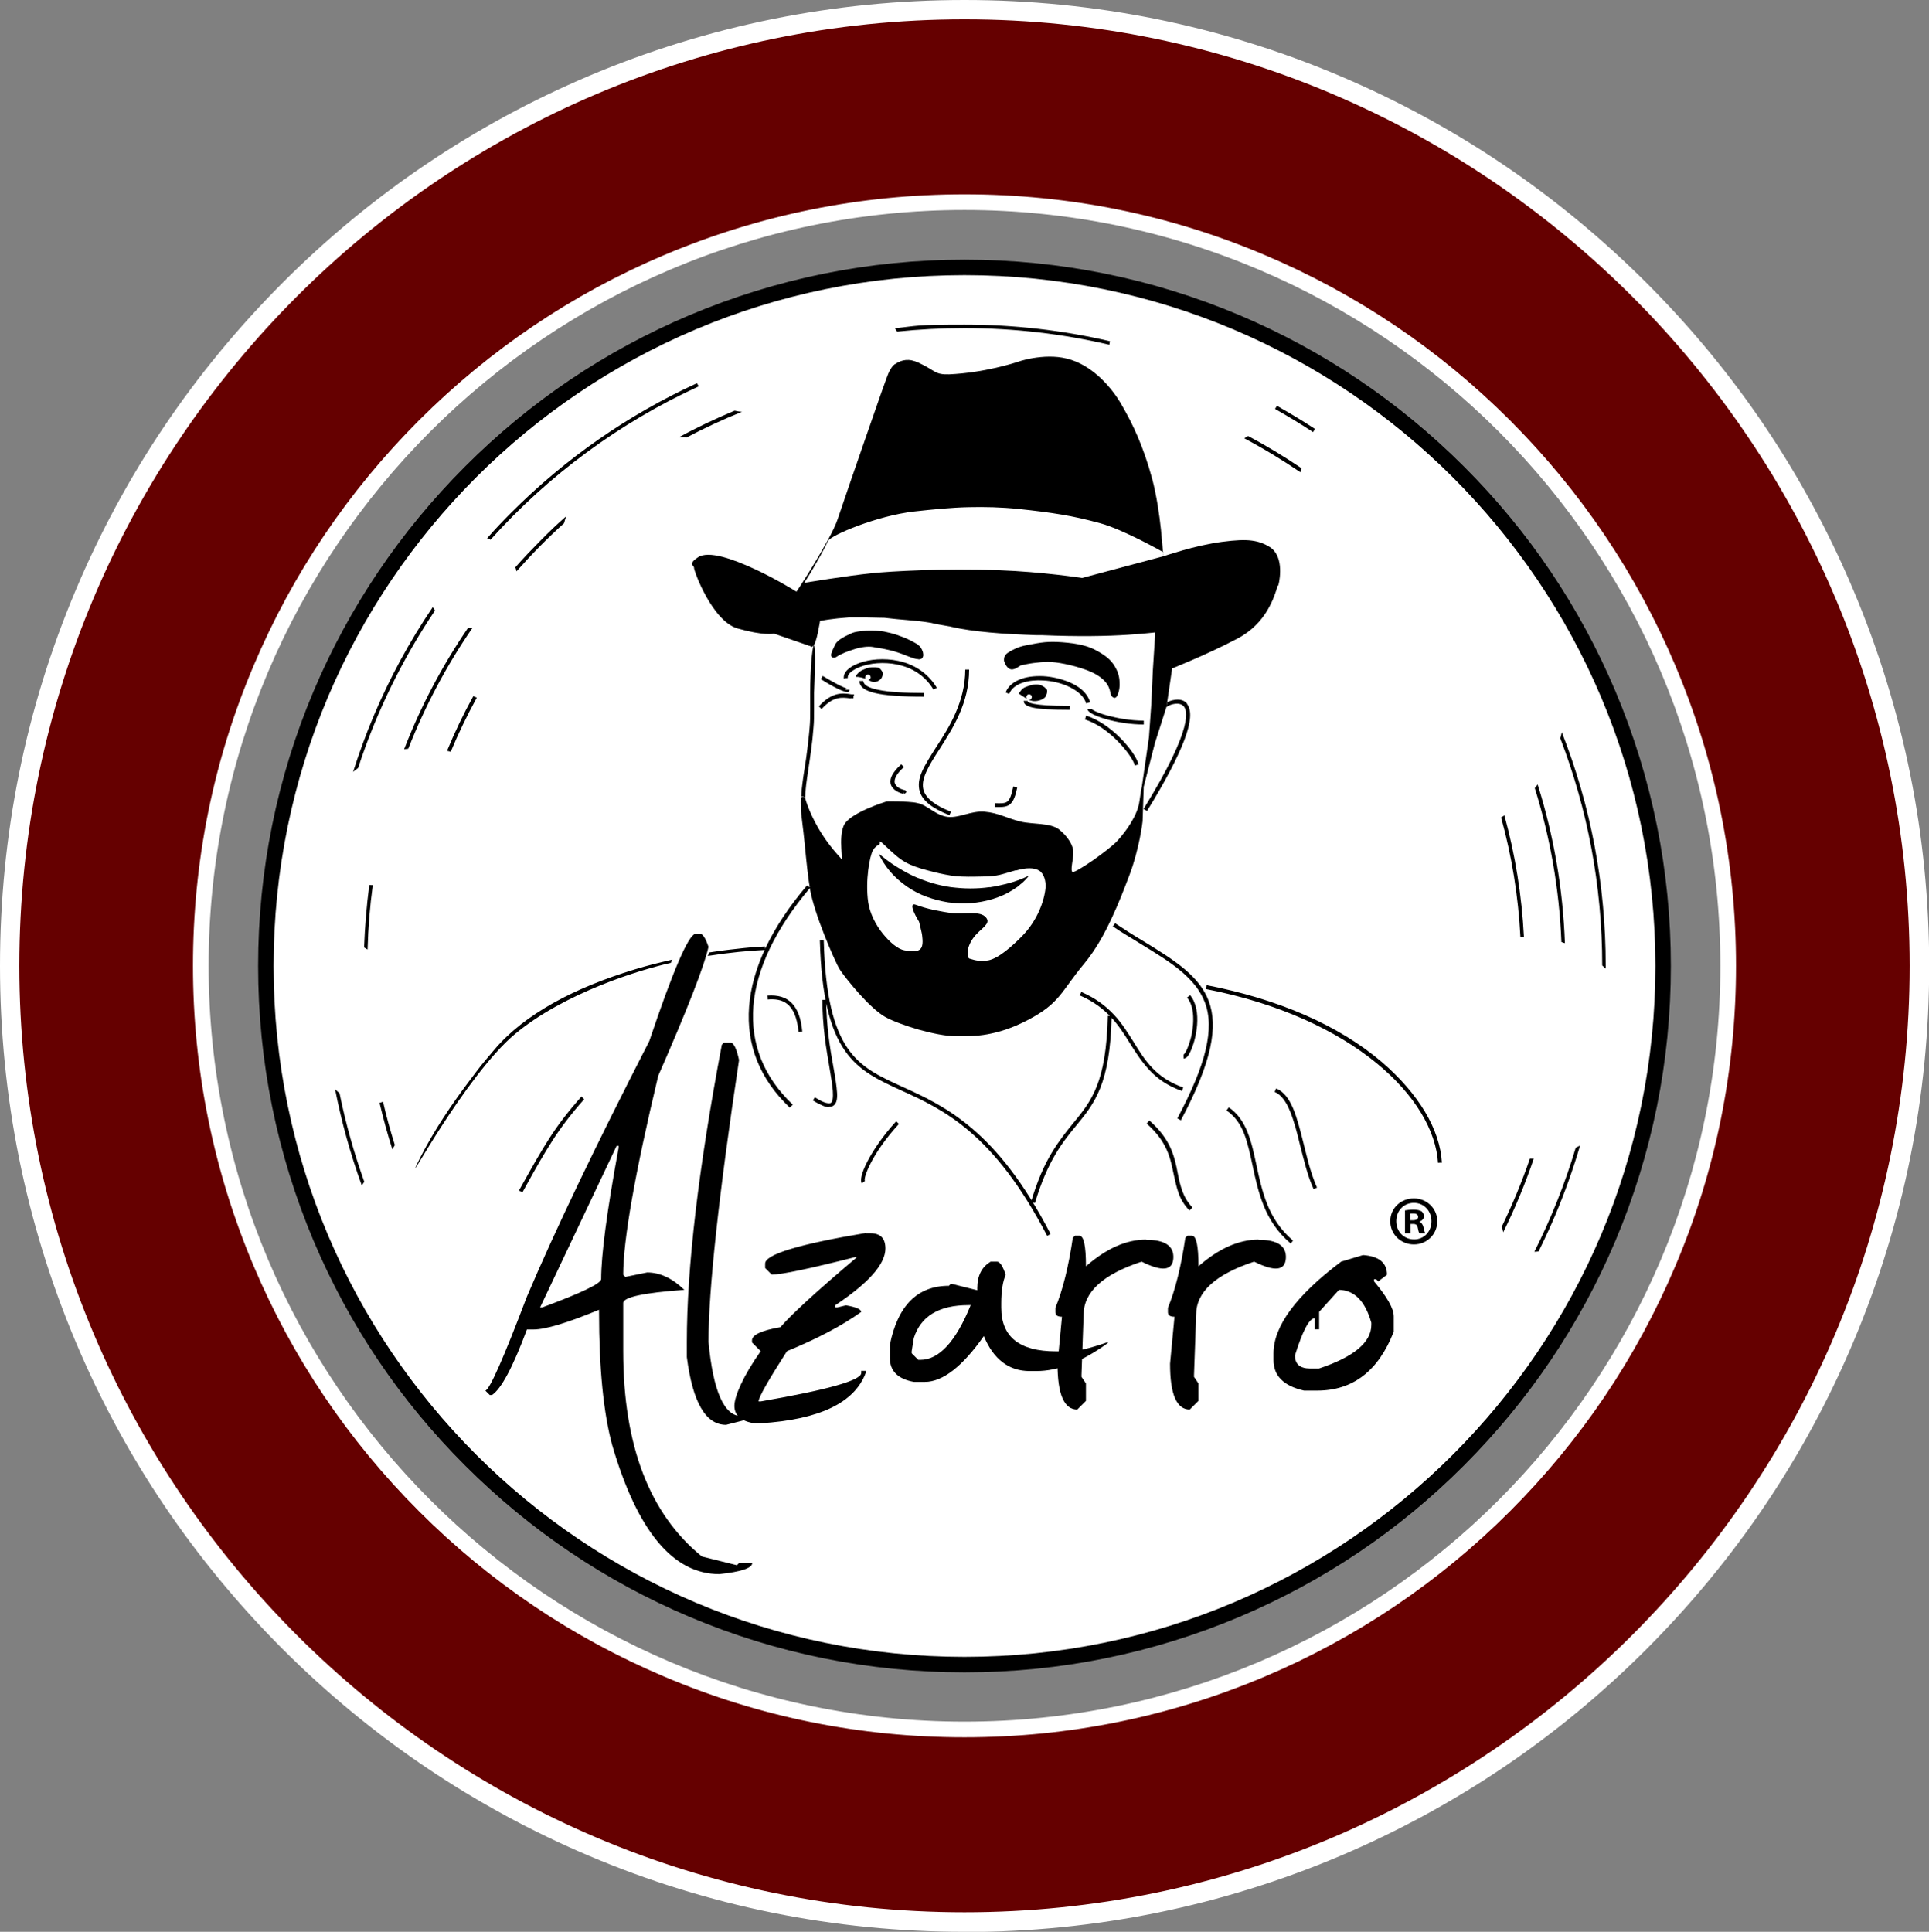
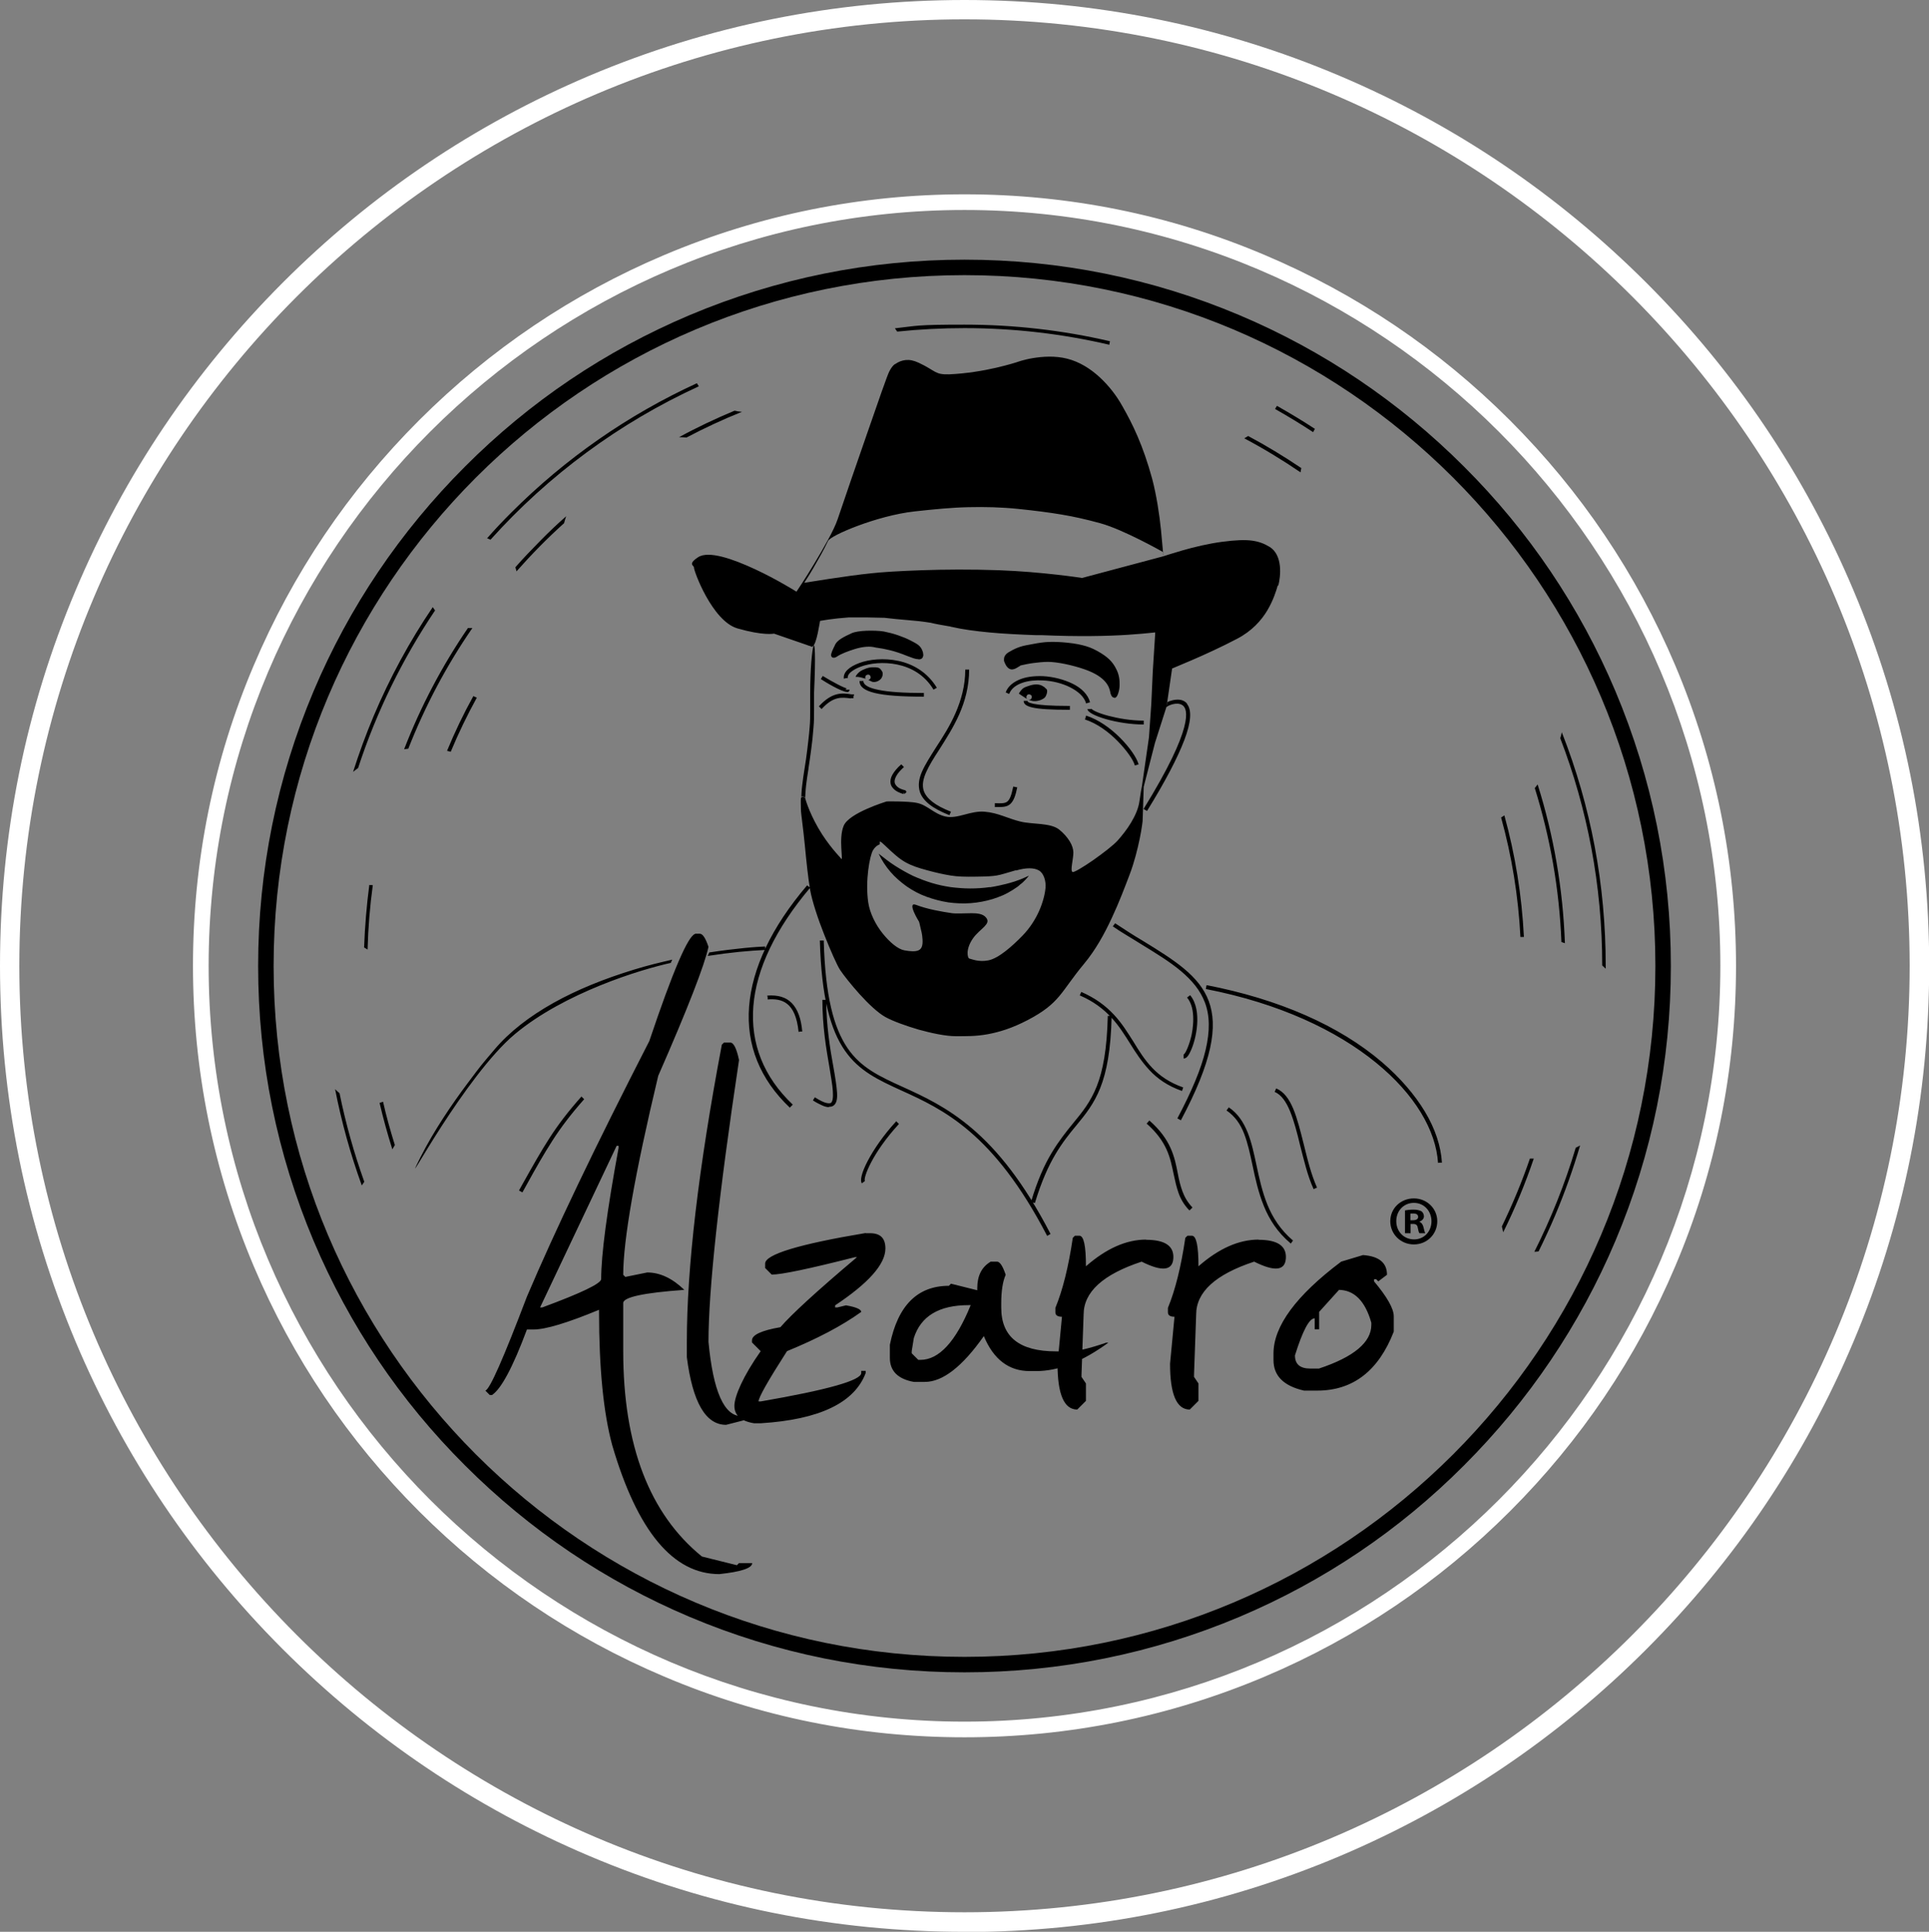
<svg xmlns="http://www.w3.org/2000/svg" id="_x31_" version="1.1" viewBox="0 0 997.6 999.1">
  <rect x="0" y="0" width="997.6" height="999.1" fill="#808080" stroke="none" />
  <defs>
    <style>
      .st0 {
        fill: red;
      }

      .st0, .st1 {
        display: none;
      }

      .st2 {
        fill: #650000;
      }

      .st3, .st1 {
        fill: #fff;
      }
    </style>
  </defs>
  <g id="Hintergrund">
-     <rect class="st0" x="-31.4" y="-31.4" width="1060.4" height="1057.4" />
-     <path class="st2" d="M498.8,5C226.1,5,5,226.4,5,499.5s221.1,494.5,493.8,494.5,493.8-221.4,493.8-494.5S771.5,5,498.8,5ZM498.8,894.5c-218.1,0-394.9-176.8-394.9-394.9S280.7,104.6,498.8,104.6s394.9,176.8,394.9,394.9-176.8,394.9-394.9,394.9Z" />
-     <circle class="st3" cx="497.6" cy="500.1" r="361.7" />
-   </g>
+     </g>
  <g id="Ringe">
    <path d="M498.8,142.3c197.3,0,357.3,160,357.3,357.3s-160,357.3-357.3,357.3-357.3-160-357.3-357.3S301.5,142.3,498.8,142.3M498.8,134.3c-49.3,0-97.1,9.7-142.2,28.7-43.5,18.4-82.6,44.7-116.1,78.3-33.5,33.5-59.9,72.6-78.3,116.1-19,45-28.7,92.9-28.7,142.2s9.7,97.1,28.7,142.2c18.4,43.5,44.7,82.6,78.3,116.1,33.5,33.5,72.6,59.9,116.1,78.3,45,19,92.9,28.7,142.2,28.7s97.1-9.7,142.2-28.7c43.5-18.4,82.6-44.7,116.1-78.3,33.5-33.5,59.9-72.6,78.3-116.1,19-45,28.7-92.9,28.7-142.2s-9.7-97.1-28.7-142.2c-18.4-43.5-44.7-82.6-78.3-116.1-33.5-33.5-72.6-59.9-116.1-78.3-45-19-92.9-28.7-142.2-28.7h0Z" />
    <path class="st3" d="M498.8,898.5c-53.9,0-106.1-10.5-155.3-31.4-47.5-20.1-90.2-48.9-126.8-85.5-36.6-36.6-65.4-79.3-85.5-126.8-20.8-49.2-31.4-101.4-31.4-155.3s10.5-106.1,31.4-155.3c20.1-47.5,48.9-90.2,85.5-126.8,36.6-36.6,79.3-65.4,126.8-85.5,49.2-20.8,101.4-31.4,155.3-31.4s106.1,10.5,155.3,31.4c47.5,20.1,90.2,48.9,126.8,85.5,36.6,36.6,65.4,79.3,85.5,126.8,20.8,49.2,31.4,101.4,31.4,155.3s-10.5,106.1-31.4,155.3c-20.1,47.5-48.9,90.2-85.5,126.8s-79.3,65.4-126.8,85.5c-49.2,20.8-101.4,31.4-155.3,31.4ZM498.8,108.6c-215.6,0-390.9,175.4-390.9,390.9s175.4,390.9,390.9,390.9,390.9-175.4,390.9-390.9S714.4,108.6,498.8,108.6ZM498.8,999.1c-67.3,0-132.7-13.2-194.2-39.3-59.4-25.2-112.7-61.2-158.6-107.1-45.8-45.9-81.8-99.3-106.9-158.8C13.2,632.4,0,567,0,499.5s13.2-132.9,39.2-194.4c25.1-59.5,61.1-112.9,106.9-158.8s99.2-81.9,158.6-107.1C366.2,13.2,431.5,0,498.8,0s132.7,13.2,194.2,39.3c59.4,25.2,112.7,61.2,158.6,107.1s81.8,99.3,106.9,158.8c26,61.6,39.2,127,39.2,194.4s-13.2,132.9-39.2,194.4c-25.1,59.5-61.1,112.9-106.9,158.8-45.8,45.9-99.2,81.9-158.6,107.1-61.5,26-126.8,39.3-194.2,39.3ZM498.8,10C229.3,10,10,229.6,10,499.5s219.3,489.5,488.8,489.5,488.8-219.6,488.8-489.5S768.4,10,498.8,10Z" />
  </g>
  <g id="Motiv">
    <path d="M359.6,482.9h2.3c1.5,0,3,2.3,4.5,6.8-2.1,9.6-10.7,31.8-26,66.7-12.1,50.7-18.1,85-18.1,102.9l1.1,1.1,11.3-2.3c6.6,0,13,3,19.2,9-21.1,1.5-31.6,3.8-31.6,6.8v24.9c0,48.8,13.6,84.2,40.7,106.2l18.1,4.5,1.1-1.1h6.8c0,2.6-5.7,4.5-17,5.7-23.9,0-42.4-22.2-55.4-66.7-4.5-16.6-6.8-39.6-6.8-68.9v-1.1c-16.4,6.8-27.7,10.2-33.9,10.2h-3.4c-7.3,19.6-13.4,30.9-18.1,33.9h-1.1l-2.3-2.3c2.3-.6,9.4-16.8,21.5-48.6,14.3-33.7,35.4-77.8,63.3-132.2,12.1-36,20-54.4,23.7-55.4ZM318.9,592.6l-39.6,83.6h1.1c20.3-7.5,30.5-12.4,30.5-14.7,0-12.6,3-35.2,9-67.8v-1.1h-1.1ZM377.7,539.2c1.7,0,3.2,3,4.5,9-10.6,70.5-15.8,119.1-15.8,145.8,2.4,25.6,8.1,38.4,17,38.4l1.1,1.1v1.1l-9,2.3c-10.6,0-17.3-11.7-20.3-35v-7.9c0-38.4,6-89.7,18.1-153.7l1.1-1.1h3.4ZM447.7,637.8h2.3c5.3,0,7.9,2.6,7.9,7.9,0,8.1-8.7,17.9-26,29.4v1.1h1.1l4.5-1.1c5.3.9,7.9,2.1,7.9,3.4-10,7.2-22.8,13.9-38.4,20.3-9.8,15.3-14.7,23.9-14.7,26h1.1c34.7-6,52-10.9,52-14.7v-1.1h2.3v1.1c-5.8,15.4-23.9,24.1-54.3,26h-3.4c-6.8-1.1-10.2-4.1-10.2-9s4.5-15.4,13.6-28.3l-4.5-4.5v-1.1c0-2.8,4.9-5.1,14.7-6.8,5.5-6.4,18.6-18.5,39.6-36.2h-1.1c-23.6,6-37.9,9-43,9l-3.4-3.4v-2.3c0-4.7,17.3-10,52-15.8ZM512.2,652.5h3.4c1.5,0,3,2.3,4.5,6.8-1.5,3.4-2.3,8.3-2.3,14.7v2.3c0,15.1,9.4,22.6,28.3,22.6h6.8c4.1,0,10.5-1.5,19.2-4.5h1.1c-13.4,9.8-25.8,14.7-37.3,14.7h-3.4c-10.7,0-18.7-6-23.7-18.1-11.1,15.8-21.3,23.7-30.5,23.7h-5.7c-8.3-1.5-12.4-5.7-12.4-12.4v-6.8c4.1-20.3,14.3-30.5,30.5-30.5l1.1-1.1,13.6,3.4v-1.1c0-6.4,2.3-10.9,6.8-13.6ZM471.5,698.8v1.1l3.4,3.4h1.1c9.6,0,18.3-9.4,26-28.3h-1.1c-15.3,0-24.7,5.7-28.3,17l-1.1,6.8ZM592.7,641.2c9.8,0,14.5,3.2,14.1,9.6-.4,6.4-5.8,7-16.4,1.7-20,6.6-30,15.7-30,27.4l-1.1,31.1v1.1l2.3,3.4v9l-4.5,4.5c-6.8,0-10.2-7.9-10.2-23.7l2.3-24.3c-2.3,0-3.4-.8-3.4-2.3v-2.3c3.8-9.2,6.8-21.3,9-36.2l1.1-1.1h2.3c2.3,0,3.4,5.3,3.4,15.8,10.5-9.2,20.9-13.8,31.1-13.8ZM650.9,641.2c9.8,0,14.5,3.2,14.1,9.6-.4,6.4-5.8,7-16.4,1.7-20,6.6-30,15.7-30,27.4l-1.1,31.1v1.1l2.3,3.4v9l-4.5,4.5c-6.8,0-10.2-7.9-10.2-23.7l2.3-24.3c-2.3,0-3.4-.8-3.4-2.3v-2.3c3.8-9.2,6.8-21.3,9-36.2l1.1-1.1h2.3c2.3,0,3.4,5.3,3.4,15.8,10.5-9.2,20.9-13.8,31.1-13.8ZM704.9,649.1c8.3.6,12.4,4,12.4,10.2l-4.5,3.4-1.1-1.1h-1.1v1.1c6.8,8.1,10.2,14.1,10.2,18.1v7.9c-7.9,20.3-21.1,30.5-39.6,30.5h-6.8c-10.6-2.4-15.8-7.7-15.8-15.8v-3.4c0-14.1,11.7-30,35-47.5l11.3-3.4ZM692.4,667.2l-10.2,11.3v9h-2.3v-5.7c-2.8,0-6.2,6.4-10.2,19.2,0,4.5,2.6,6.8,7.9,6.8h4.5c18.1-6,27.1-13.6,27.1-22.6v-1.1c-3.2-11.3-8.9-17-17-17ZM660.8,302.8c-.8,2.8-2.3,7.7-5.4,12.9s-8,10.7-15.7,14.7c-7.6,4-16.5,8.1-23.5,11.1s-12.1,5.1-12.1,5.1v-4.9l-.4-7.7-.4-7.7s0,0,0,0,0,0-.1,0c-2.4.4-9.2,1.3-19.9,2s-25.6,1-44.3.2c-.5,0-1,0-1.5,0s-1,0-1.5,0c-8.5-.3-16.7-.7-24.2-1.4s-14.1-1.6-19.7-2.9c-.2,0-.5-.1-.7-.2s-.4,0-.7-.1c-1.8-.3-3.5-.6-5.1-.9s-3-.6-4.2-.9c-4.3-.7-8.1-1.1-12-1.4s-7.7-.7-12.1-1.2c0,0-.1,0-.2,0s-.1,0-.2,0c-3,0-6.2-.2-9.2-.2s-6,0-8.6,0c-4.2.3-7.9.7-10.6,1.1s-4.4.7-4.4.7c0,0,0,0,0,0s0,0,0,0h0s0,0,0,0c0,0-.5,3.1-1.2,6.4s-1.7,6.5-2.7,6.8h0c0,.1,0,.3,0,.3l-.8-.3-.8-.3c-.2,0-.5-.1-.7-.2s-.5-.2-.8-.3l-8.4-2.9-8.4-2.9s-1.4.3-4.5.1-7.8-.9-14.4-2.8c-6.6-1.9-12.3-9.5-16.3-16.7s-6.3-14.1-6.2-14.7c.1-.6-.8-1-1-1.7s.2-1.8,3.1-3.7c5.4-3.6,18.1.9,29.5,6.2s21.4,11.6,21.4,11.6c0,0,4.4-6.5,9.2-14.5s10.2-17.3,12.1-23c3.5-10.3,9.7-28.5,15.3-44.5,5.5-16,10.4-29.9,11.3-31.7.9-1.8,1.7-2.8,2.3-3.4s1-.7,1-.7c1.6-1.1,3.3-1.8,5.3-2s4.1.2,6.7,1.4c4.5,2.1,6.6,3.7,8.5,4.7s3.6,1.4,7.3,1.3c9-.4,17.7-1.9,24.2-3.4s10.8-2.9,10.8-2.9c0,0,3.4-1.3,8.3-2.1s11.4-1.3,17.7.3c6.3,1.6,11.9,5.1,16.7,9.5s8.8,9.6,11.7,14.8c2.8,4.9,5.5,10,8.1,16.1s5.1,13.1,7.5,21.9c2.2,8.4,3.7,18.3,4.5,26.2s1.2,13.6,1.2,13.6v-1.1c-.1,0-.3-1.1-.3-1.1,0,0-5.1-2.9-11.7-6.2s-14.7-7-20.6-8.6c-7.3-2-13.5-3.4-20.1-4.5s-13.6-2-22.3-2.9c-8.8-.9-17.1-1.1-25.9-.9s-17.7,1.1-27.8,2.2c-9.8,1.1-20.6,4.2-29.2,7.4s-14.8,6.4-15.5,7.9c-2.1,4.5-5.2,9.9-7.7,14.2s-4.6,7.4-4.6,7.4c0,0,5.6-.9,12.8-2s15.8-2.3,21.8-2.9c5.3-.6,14.6-1.2,26.3-1.6s25.5-.5,39.7,0c11.2.4,22,1.4,30,2.3s13.1,1.7,13.1,1.7l21-5.6,21-5.6s4.2-1.4,10.1-3.1,13.5-3.5,20.4-4.4c6.9-.9,11.7-1.1,15.4-.6s6.4,1.6,9.2,3.3c3.3,2.1,4.8,5.9,5.2,9.8s-.2,7.8-.8,10.1ZM591.5,406.5l-.3,9.1-.3,9.1s-.4,3.8-1.5,9.1-2.8,12.2-5.2,18.5-5.4,14.3-9.2,22.4c-3.8,8.2-8.4,16.6-14.4,23.8s-9.1,12.3-12.8,16.7-8,8-16.2,12.3-14.9,6.3-20.9,7.4-11.2,1-16.4,1-12.3-1.5-19.2-3.4c-6.8-2-13.4-4.4-17.2-6.5s-8.9-6.9-13.4-11.9-8.4-10-10-12.4-4.9-9.9-8.2-18.2-6.3-17.5-7.3-23.1c-1-5.6-2-15-2.8-23.5-.8-8.5-2-16.1-2-18.3s-.2-5.2.1-6.2,2,0,2,0c0,0,.4,1.7,1.5,4.6s2.8,6.8,5.4,11.3,5.3,8.1,7.5,10.8,3.9,4.4,4.4,5.1.2-1.9,0-5.5-.2-8.2,1.2-11.6,6.9-6.5,12.1-8.8,10.1-3.8,10.1-3.8c0,0,2.6-.1,5.9,0s7.3.2,10,.8,4.8,2,7,3.4,4.5,2.9,7.6,3.6,6.4-.1,9.8-1,6.8-1.8,10.4-1.5,6.6,1.2,9.5,2.2,5.7,2.1,9,2.9,7.1.9,10.7,1.3,7,1,9.3,2.8,4.2,4,5.5,6.1,1.9,4.2,1.9,5.8-.4,3.9-.7,6-.4,3.8.3,4.1,5.4-2.5,10.6-6.1c5.1-3.6,10.6-7.8,12.8-10.3s4.7-5.6,6.8-9.1,3.9-7.4,4.4-11.3c1.1-7.9,1.7-9.8,2-9.7s.3,2.1.3,2.1ZM525.3,450.1c-5.2,1.5-7.5,2.3-9.9,2.7s-4.8.5-10.5.6-9.6,0-13.3-.6-7.3-1.4-12.1-2.7-8.1-2.4-11.3-4.2-6.2-4.5-10.5-8.6-1.9-.9-3-.5-2.3,1.4-3.2,2.9-1.9,5.5-2.5,10.4-.8,10.9,0,16.5,3.8,11.6,7.5,16.2,7.9,8.1,11.2,8.7,5.7.7,7.3,0,2.3-2.4,2.1-5.6-.6-4-1-5.9-.8-3.3-.8-3.3c0,0-1.7-2.7-2.7-5.1s-1.4-4.6,1.2-3.6,6.1,2,9.5,2.7,6.8,1.3,9.1,1.6,6.9,0,10.1,0,5.9.4,7.4,2.2.7,3.1-.8,4.7-4,3.4-5.9,6.1-2.7,5.3-2.8,7.2.4,3.2,1,3.3,1.8.6,3.4.9,3.7.5,6.3,0,5.7-2.3,8.8-4.7,6.3-5.4,8.9-8.1c3.8-3.9,6.7-8.5,8.6-12.8s3-8.6,3.3-11.9-.8-7.5-3.4-9-6.6-1.5-11.8,0ZM511.9,458.8c-3.4.5-6.8.7-10.2.7s-6.8-.3-10.1-.7c-3.3-.5-6.7-1.2-9.9-2.2s-6.4-2.2-9.5-3.6c-3.1-1.5-6.1-3.2-9.1-5.1s-5.8-4.1-8.7-6.4c1.6,3.4,3.6,6.5,6.1,9.4s5.4,5.4,8.5,7.6c3.2,2.2,6.6,4,10.2,5.3s7.4,2.3,11.2,2.9c3.8.5,7.7.7,11.6.4s7.6-1,11.3-2.1c1.8-.6,3.6-1.2,5.4-2s3.4-1.7,5-2.7c.4-.3.8-.5,1.2-.8s.8-.5,1.2-.8c.4-.3.8-.6,1.1-.9s.7-.6,1.1-.9c.4-.3.7-.6,1-.9s.7-.7,1-1c.3-.3.6-.7.9-1s.6-.7.9-1.1c-3.4,1.6-6.7,2.9-10.1,3.8s-6.8,1.7-10.2,2.2ZM482.8,356.7c-4.6-7.7-11.6-11.5-18.7-13s-14.2-.7-19,1.1c-2.2.8-3.9,1.8-5.1,2.8s-1.7,2.1-1.6,3.1h-1c0,.1-1,.3-1,.3-.2-1.6.4-3.1,1.8-4.5s3.5-2.6,6.2-3.6c5.1-1.9,12.7-2.7,20.2-1.1s15,5.8,19.9,13.9l-.9.5-.9.5ZM563.7,363.1c-1.1-4-4.5-7.3-9-9.5s-10-3.6-15.2-3.9c-4.9-.2-9.2.4-12.6,1.9s-5.8,3.7-6.8,6.5l.9.4.9.4c1.1-2.9,3.7-4.7,6.9-5.8s7-1.4,10.5-1.2c4.7.2,9.8,1.4,14,3.5s7.4,4.9,8.4,8.4l1-.3,1-.3ZM613.9,363.9c-.9-1.1-2.2-1.8-3.7-2s-3.3,0-5.3.7c-.3.1-.6.3-.9.4s-.3.2-.3.2c0,0,0,.7-.2,1.3s-.2,1.1-.2,1.2c.3-.4,1.6-1.1,3.2-1.5s3.5-.5,5,.5c1.4.9,3,3.6.9,11.5s-7.8,20.8-21,42.2l.9.5.9.5c9.4-15.2,15.8-27.5,19.3-36.7s3.9-15.4,1.4-18.6ZM477.9,358.4c-10.4,0-18.2-.5-23.5-1.6-5.2-1-7.9-2.6-7.9-4.6h-2c0,2.9,2.5,4.9,7.9,6.2,5.4,1.3,13.7,1.9,25.4,1.9v-2ZM553.3,365.1c-10.4,0-15.9-.5-18.8-1.1s-3.1-1.2-3.1-1.5h-2c0,1.4,1,2.6,4.5,3.4s9.5,1.2,19.4,1.2v-2ZM491.8,419.8c-4.1-1.6-7.3-3.3-9.6-5.1s-3.8-3.7-4.5-5.8c-.9-2.9-.3-6,1.3-9.6s4-7.4,6.8-11.7c3.4-5.4,7.3-11.4,10.3-18.2s5.1-14.5,5.1-23.1h-2c0,8.3-2.1,15.7-5,22.4-2.9,6.7-6.7,12.6-10.1,17.8-2.9,4.6-5.5,8.6-7.2,12.4s-2.2,7.2-1.2,10.6c.8,2.4,2.4,4.5,4.9,6.5s5.9,3.8,10.4,5.6l.4-.9.4-.9ZM418.1,397.5c.5-3,.9-6.3,1.4-9.8s.9-7.3,1.2-11.4c.3-3.1.3-6.1.3-9.1s0-5.9,0-8.9c.9-19.9.4-26.1-.3-24.2s-1.7,11.8-1.7,24.3,0,5.9,0,8.9,0,5.9-.3,9c-.3,4-.8,7.8-1.2,11.3s-.9,6.7-1.4,9.8c-.5,3.1-.9,5.9-1.2,8.5-.4,2.5-.5,6.7-.5,6.7,0,0,.2-.3.4-.4.7-.2,1.6.4,1.6.4,0,0,.2-4.1.5-6.6s.7-5.2,1.2-8.3ZM588.8,395.2c-1-3.5-4.7-8.8-9.6-13.7s-11.2-9.4-17.5-11.4l-.3,1-.3,1c6.2,2,12.2,6.4,16.9,11.2s8.1,9.7,8.9,12.6l1-.3,1-.3ZM591.5,372.7c-6.8,0-13.3-1.2-18.3-2.5s-8.3-2.9-8.8-3.7c0,0,0,0,0,0s0,0,0,.2h-2c0,1.6,3.9,3.6,9.5,5.2,5.6,1.6,12.8,2.8,19.6,2.8v-2ZM438.7,357.8c.2-.1.4-.3.5-.5s.2-.4.2-.6h-2c0-.2,0-.4.2-.5s.3-.2.4-.2c-.5,0-2.4-.8-4.7-2s-5.2-2.8-7.8-4.4l-.5.8-.5.8c.9.6,3.6,2.3,6.4,3.8s5.8,2.9,7.3,2.9.2,0,.4,0,.2,0,.3,0ZM440,361.1c.2,0,.5,0,.7,0s.5,0,.7,0v-1c.1,0,.3-1,.3-1-.2,0-.4,0-.7,0s-.4,0-.7,0c-2.4-.4-4.9-.7-7.6,0s-5.7,2.4-9.2,6.2l.7.7.7.7c3.1-3.4,5.7-4.9,8.1-5.5s4.6-.3,6.9,0ZM467.5,410.7v-.9l-.2.4-.2.4s0,0,0,0,0,0-.1,0c-1.9-.6-3.4-1.3-4.4-2.2s-1.8-1.9-2-3.1c-.3-1.4,0-3,.9-4.6s2.4-3.5,4.6-5.4l.7.7.7.7c-1.8,1.6-3.1,3.1-3.9,4.5s-1.1,2.6-.9,3.6c.2.8.7,1.5,1.5,2.2s2,1.2,3.5,1.6c.2,0,.5.1.7.3s.4.5.3.9l-.5.4-.5.4ZM526,407.2l-1-.2-1-.2c-.9,4.4-1.7,6.6-3,7.7s-3.3,1-6.5.9v1s0,1,0,1c.4,0,.7,0,1,0s.7,0,1,0c2.8,0,4.7-.3,6.2-1.8s2.5-4,3.4-8.5ZM456,350.5c-.4.7-1.1,1.3-1.9,1.7s-1.7.6-2.5.5c-.4,0-.8-.2-1.2-.4s-.9-.4-1.4-.7c.4,0,.7-.2.9-.4s.4-.6.4-.9-.2-.7-.4-1-.6-.4-1-.4-.7.2-1,.4-.4.6-.4,1,0,.3,0,.4,0,.3.2.4c-.1,0-.3-.1-.4-.2s-.2,0-.4-.1c-1.2-.4-2.3-.6-3.1-.7s-1.3,0-1.3,0c0,0,.1-.6.7-1.3s1.4-1.6,2.9-2.3c1.5-.7,2.4-1,3.3-1.2s1.7-.2,2.9-.2,2,.2,2.5.5.8.8,1.2,1.3c.2.3.5.8.5,1.4s0,1.4-.6,2.3ZM539.8,355.2c-.9-.7-2-1.1-3.2-1.2s-2.6.1-3.9.5c-1.5.5-2.5.8-3.3,1.3s-1.5,1.3-2.5,2.9c0,0,.8.6,1.9,1.3s2.4,1.6,3.4,2,2.2.7,3.4.6,2.4-.4,3.5-1c.8-.4,1.4-.9,1.7-1.5s.6-1.3.7-2.1,0-1.3-.3-1.6-.8-.7-1.4-1.3ZM532.2,361.9c-.4,0-.7-.2-1-.4s-.4-.6-.4-1,.2-.7.4-1,.6-.4,1-.4.7.2,1,.4.4.6.4,1-.2.7-.4,1-.6.4-1,.4ZM591.4,407.5l-.4-.6-.4-.6,1.8-12.5,1.8-12.5.6-8.6.6-8.6.4-8.7.4-8.7.6-9.4.6-9.4v-2.2c-.1,0-.3-2.2-.3-2.2h4.6c0-.1,4.6-.3,4.6-.3v10.8s0,10.8,0,10.8l-1.5,10.3-1.5,10.3-3,9.4-3,9.4-3,11.7-3,11.7ZM432.4,334.2c.5-1.4,1.9-2.6,3.5-3.6s3.5-1.8,4.9-2.4,4-1,7.1-1.2,6.4,0,8.7.4,4.6,1.1,6.9,1.8,4.6,1.7,6.5,2.7,2.6,1.3,3.7,2.1,1.9,1.9,2.3,3.4c.5,2-.2,2.6-1.5,2.5s-3.2-.9-5.1-1.6c-4.4-1.7-7.6-2.7-10.4-3.3s-5.1-.9-7.7-1.4-6.3,0-9.9,1.1-7.1,2.5-9.4,4-1.6.2-1.2-1,1.3-2.8,1.4-3.4ZM474.8,340.9c-.7,0-1.6-.2-2.5-.5s-1.9-.7-3-1.1h0s0,0,0,0c-3.7-1.5-6.5-2.4-9-3s-4.5-1-6.7-1.3c-.4,0-.7-.1-1.1-.2s-.7-.1-1.1-.2c-2.4-.4-5.9,0-9.4,1.1s-7,2.4-9.2,3.9c-.2.1-.6.4-1.1.5s-1,.1-1.4-.2c-.5-.4-.6-1-.4-1.8s.6-1.8,1.2-3c0-.2.2-.4.3-.6s.1-.3.2-.4c.5-1.5,1.8-2.8,3.4-3.8s3.4-1.9,4.8-2.5l.4-.2.4-.2c1.4-.6,4.4-1.1,7.6-1.2s6.6,0,8.9.4c2.4.5,4.9,1.1,7.2,1.9s4.6,1.7,6.5,2.7h.1c0,0,.1.1.1.1,1.3.7,2.6,1.3,3.8,2.2s2,2.1,2.5,3.8c0,.3.2.8.2,1.4s-.2,1.3-.7,1.8c-.2.2-.5.3-.8.4s-.6.1-.9.1ZM449.4,332.4c.4,0,.8,0,1.2,0s.8,0,1.1.1c.4,0,.7.1,1.1.2s.7.1,1.1.2c2.2.4,4.3.7,6.9,1.3s5.5,1.6,9.2,3.1h0s0,0,0,0c.7.3,1.9.8,2.9,1.1s1.9.5,2.2.3h0s0,0,0-.2,0-.5-.1-.9c-.3-1.2-1-2.1-1.9-2.8s-2-1.3-3.3-1.9h-.1c0,0-.1-.1-.1-.1-1.8-.9-4-1.8-6.3-2.5s-4.7-1.4-7-1.9c-2.2-.4-5.4-.5-8.4-.3s-5.7.6-6.8,1.1l-.4.2-.4.2c-1.2.6-2.8,1.3-4.2,2.2s-2.6,1.9-2.9,3h0c0,.1-.1.3-.2.5s-.2.4-.3.7c0,.2-.2.5-.4.8s-.3.6-.4,1c2-1.2,5-2.5,8.1-3.5s6.4-1.7,9.2-1.7ZM576.3,360.8c-.2,0-.5,0-.8-.2s-.6-.5-.8-1c-.1-.2-.2-.5-.3-.7s-.2-.6-.2-.9c-.3-1.4-.8-3.3-2.6-5.4s-4.9-4.4-10.6-6.4c-3.1-1.1-6.8-2.1-10.2-2.8s-6.6-1.1-8.9-1.1-5,.3-7.4.6-4.6.8-6,1.1-.7.2-1,.4-.7.4-1,.6c-.8.5-1.8,1.1-2.9,1.2s-2.3-.4-3.4-2.2c-.4-.7-.7-1.4-.9-2s0-1.3,0-1.9c.3-1,.9-1.7,1.5-2.2s1.2-.8,1.4-.9c2-1.2,3.6-1.9,5.4-2.5s3.7-.9,6.4-1.4c3.1-.6,5.7-1,8.4-1.1s5.8,0,9.7.4c3.9.4,6.9,1,9.6,1.8s5.1,2,7.7,3.6c2.4,1.5,4,2.8,5.3,4.3s2.1,2.9,2.9,4.6c.7,1.5,1,2.8,1.2,4,.2,1.2.2,2.4.2,3.4v.2s0,.2,0,.2c0,0,0,1.5-.4,3s-.9,3.1-2,3.4c0,0-.1,0-.2,0s-.1,0-.2,0ZM408.5,572.9c-15.6-14.8-22.6-32.6-21.1-52.3,1.5-19.6,11.5-41,30-62.7l.8.6.8.6c-18,21.3-27.9,42.2-29.4,61.3-1.5,19.1,5.2,36.5,20.4,50.9l-.7.7-.7.7ZM610.7,579.4l-.9-.5-.9-.5c7.4-14,12.3-25.6,14.6-35.4s2.2-17.8-.4-24.6c-2.4-6.3-6.7-11.4-12.4-16.2s-12.9-9.2-20.9-14.1c-2.3-1.4-4.6-2.9-7-4.3s-4.8-3-7.3-4.7l.6-.8.6-.8c2.5,1.6,4.9,3.2,7.2,4.7s4.7,2.9,7,4.3c16.3,10,29.3,18.1,34.2,31.2s1.8,31.3-14.4,61.7ZM743.7,601.6c-1-16.8-11.9-35.6-32.2-52.1s-49.8-30.6-87.9-38l.2-1,.2-1c18.6,3.6,35.7,8.8,51,15.5s28.7,14.9,39.8,24.4c9.3,8,16.8,16.7,22.1,25.5s8.3,17.9,8.8,26.4h-1c0,0-1,.1-1,.1ZM541.5,639.1c-13.8-26.6-27.3-43-40-53.9s-24.7-16.4-35.3-21.2c-11.8-5.4-21.9-10-29.3-20.7-7.4-10.7-12.1-27.4-12.9-56.9h1s1,0,1,0c.8,28.9,5.2,45.1,12.2,55.5s16.9,14.9,28.8,20.3c10.8,4.9,22.9,10.5,35.8,21.5s26.6,27.6,40.5,54.5l-.9.5-.9.5ZM535.2,622.2l-1-.3-1-.3c3.3-11.1,6.9-19.1,10.7-25.4s7.5-10.9,11-15.2c4.8-5.8,9.1-11.1,12.3-19.2s5.3-19.1,5.7-36.4h1s1,0,1,0c-.4,17.7-2.6,29-5.9,37.3s-7.7,13.7-12.4,19.4c-3.5,4.2-7.2,8.8-10.8,14.9s-7.2,14-10.5,24.9ZM611.2,564.2c-7.4-2.6-12.7-6.4-16.7-10.7s-7.1-9-10-13.7c-2.9-4.6-5.8-9.3-9.8-13.6s-9.1-8.3-16.3-11.4l.4-.9.4-.9c7.5,3.3,12.7,7.3,16.9,11.8s7.1,9.3,10.1,14c2.9,4.8,5.8,9.4,9.7,13.5s8.9,7.6,16,10.1l-.3.9-.3.9ZM428.7,572.6c-1,0-2.2-.3-3.5-.9s-3-1.4-4.8-2.6l.5-.8.5-.8c2.7,1.7,4.6,2.6,5.9,2.9s2,.2,2.4,0c1-.7,1.2-3,1-6.2s-1-7.4-1.7-11.9c-.8-4.8-1.8-10.3-2.5-16.2s-1.2-12.3-1.2-19h2c0,6.6.5,12.9,1.2,18.7s1.6,11.2,2.5,16c1,5.6,1.7,10.1,1.9,13.5s-.4,5.6-2,6.6c-.3.2-.6.3-1,.4s-.7.1-1.2.1ZM413,533.7c-.8-7.9-3-12.2-5.9-14.5s-6.5-2.6-10.1-2.3v-1c0,0-.2-1-.2-1,5.5-.4,9.7.8,12.7,3.9s4.8,7.9,5.4,14.7h-1c0,0-1,.2-1,.2ZM612.1,547.4v-2s0,0,0,0,0,0,0,0c.3-.1,1-1,1.7-2.6s1.5-3.7,2.2-6.5c.4-1.6,1.1-5.2,1.1-9.2s-.7-8.2-3.2-11.2l.8-.6.8-.6c3.3,4,4,9.8,3.6,15.3s-2,10.8-3.4,13.7c-.8,1.7-1.4,2.6-2,3.1s-1,.6-1.4.6ZM270.2,616.7l-.9-.5-.9-.5,1-1.8,1-1.8c5.1-9.1,9.2-16.4,13.7-23.4s9.6-13.7,16.6-21.6l.7.7.7.7c-6.9,7.8-11.9,14.4-16.4,21.4s-8.6,14.2-13.6,23.3l-1,1.8-1,1.8ZM445.8,612.1c-1.2-1.4-.2-5.7,2.9-11.6s8-13.2,14.8-20.6l.7.7.7.7c-6.9,7.5-11.5,14.4-14.3,19.7s-3.8,9-3.3,9.8l-.8.6-.8.6ZM615,625.9c-2.7-2.8-4.4-5.8-5.5-8.9s-1.8-6.3-2.5-9.6c-.9-4.2-1.7-8.5-3.7-12.9s-5.1-8.8-10.3-13.4l.7-.8.7-.8c5.5,4.8,8.8,9.5,10.9,14.1s3,9.1,3.8,13.3c.6,3.2,1.3,6.2,2.4,9.2s2.7,5.8,5.2,8.4l-.7.7-.7.7ZM667.4,643c-6.8-5.7-11-12.4-13.8-19.3s-4.4-14.1-5.8-20.8c-1.3-6.1-2.5-11.7-4.4-16.6s-4.7-9-9.1-12l.6-.8.6-.8c4.7,3.2,7.6,7.7,9.7,12.9s3.3,11,4.6,17c1.4,6.6,2.9,13.6,5.6,20.3s6.8,13.2,13.3,18.7l-.6.8-.6.8ZM679.4,615.1c-1.6-3.5-2.9-7.3-4-11.2s-2.1-7.9-3.1-11.8c-1.5-6.3-3.1-12.4-5.1-17.3s-4.5-8.6-8-10.1l.4-.9.4-.9c4,1.7,6.7,5.5,8.8,10.5s3.7,11.4,5.4,18.2c1,3.9,1.9,7.8,3,11.6s2.4,7.6,3.9,11l-.9.4-.9.4ZM366.8,492.6c7-1.1,13.2-1.8,18.1-2.3s8.6-.7,10.8-.8v.9s0,.9,0,.9c-3.9.2-8.5.5-13.5,1s-10.4,1.2-16.2,2.1l.4-.9.4-.9ZM347.7,496.3c-3.1.7-6.3,1.5-9.6,2.3s-6.6,1.8-10,2.8c-15.4,4.7-29.6,10.4-41.9,17.3s-22.7,14.9-30.4,24-6.3,7.3-14.1,17.7c-7.8,10.4-17.3,24.3-24.3,38.2s.7-.3,11-16.2,25.1-36.9,37.9-47.6,29.2-19.1,44.2-25.2,28.7-9.9,36.4-11.6l.4-.9.4-.9ZM807.7,378.7c15.1,38.4,22.7,79,22.7,120.8s0,1,0,1.5c-.6-.6-1.2-1.1-1.8-1.7,0-41.4-7.7-81-21.7-117.5.3-1,.6-2.1.8-3.1ZM817.2,592.4c-.8.4-1.5.8-2.3,1.2-5.6,18.7-12.8,36.7-21.4,53.8.7,0,1.5-.1,2.2-.2,3-6.1,5.9-12.3,8.6-18.7,5-11.9,9.3-23.9,12.9-36.2ZM211.2,387.1c8.7-22.1,19.8-43,33.1-62.3-.1,0-.3,0-.4,0-.6,0-1.3,0-1.9,0-13.4,19.6-24.5,40.7-33,62.7.7-.1,1.5-.2,2.2-.3ZM793.7,407.5c7.9,25.3,12.7,52,13.8,79.7.6.2,1.2.4,1.8.6-1-28.2-5.8-55.8-14.1-82.1-.5.6-.9,1.2-1.4,1.8ZM680,221.8c-6.4-4.2-12.9-8.1-19.6-11.9-.3.5-.7,1.1-1,1.6,6.7,3.8,13.3,7.8,19.7,12,.3-.6.6-1.2.9-1.7ZM645.5,225.5c-.6.4-1.3.8-2,1.2,10,5.3,19.7,11.2,29.1,17.6.1-.7.2-1.5.4-2.2-8.9-6-18.1-11.6-27.5-16.6ZM791.2,599.2c-4.1,12-9,23.7-14.5,35.1.2,1,.5,2,.7,3,6.1-12.3,11.4-25.1,15.8-38.1-.7,0-1.4,0-2,0ZM788.1,484.5c-1.1-21.5-4.5-42.5-10.1-62.8-.5.4-1.1.7-1.7,1.1,5.5,19.8,8.9,40.5,10,61.8.6,0,1.2,0,1.8,0ZM355,226.3c9.3-4.9,18.9-9.4,28.7-13.3-1.3-.1-2.6-.3-3.8-.6-9.8,4.1-19.4,8.6-28.7,13.7,1.3,0,2.6.1,3.9.2ZM196.3,570.4c1.9,8.1,4.1,16.1,6.6,24,.4-.7.9-1.4,1.3-2.2-2.3-7.4-4.4-14.8-6.1-22.4-.6.2-1.2.4-1.8.6ZM173.3,563.3c3.3,16.9,7.9,33.5,13.8,49.8l1.3-1.9c-5.3-14.8-9.6-30.1-12.8-45.8-.8-.7-1.6-1.4-2.3-2.1ZM574.1,176.5c-24.5-5.7-49.7-8.6-75.3-8.6s-24.1.6-36,1.9c.4.6.8,1.1,1.2,1.7,11.5-1.2,23.1-1.8,34.8-1.8,25.8,0,50.9,3,74.9,8.6.1-.6.2-1.2.3-1.8ZM185.2,397.2c9.5-29.1,23-56.5,39.8-81.5-.4-.5-.8-1.1-1.2-1.7-12,17.7-22.2,36.5-30.6,56.4-4,9.5-7.5,19.1-10.6,28.8.8-.7,1.7-1.3,2.6-2ZM244.8,360c-5.1,9.2-9.6,18.6-13.6,28.3.6.2,1.3.3,1.9.5,4-9.6,8.5-18.9,13.5-28-.6-.2-1.2-.5-1.8-.8ZM191,457.6c-1.4,10.7-2.3,21.5-2.7,32.4.6.4,1.2.7,1.8,1.1.3-11.3,1.2-22.4,2.7-33.3-.6,0-1.2-.1-1.8-.1ZM253.7,279.1c29.9-33.3,66.5-60.4,107.7-79.3-.3-.5-.7-1.1-1-1.6-35.7,16.4-68,38.9-96,66.9-4.3,4.3-8.5,8.7-12.5,13.3.7.2,1.3.5,1.9.8ZM266.5,293.3c.2.7.5,1.5.6,2.2,7.7-8.7,15.9-17.1,24.6-24.9.3-1.2.7-2.4,1.1-3.6-4.7,4.1-9.2,8.4-13.6,12.9s-8.6,8.8-12.6,13.4Z" />
    <path d="M743.3,631.6c0,6.7-5.3,12-12.1,12s-12.2-5.3-12.2-12,5.4-11.8,12.2-11.8,12.1,5.3,12.1,11.8ZM722.1,631.6c0,5.3,3.9,9.4,9.2,9.4s9-4.2,9-9.4-3.8-9.5-9.1-9.5-9.1,4.2-9.1,9.4ZM729.3,637.8h-2.7v-11.8c1.1-.2,2.6-.4,4.5-.4s3.2.4,4.1.9c.6.5,1.2,1.4,1.2,2.6s-1,2.3-2.4,2.7h0c1.2.6,1.8,1.4,2.2,3,.4,1.8.6,2.5.9,3h-3c-.4-.4-.6-1.5-.9-2.9-.2-1.3-.9-1.9-2.4-1.9h-1.3v4.8ZM729.4,631.1h1.3c1.5,0,2.7-.5,2.7-1.7s-.8-1.8-2.5-1.8-1.2,0-1.5.1v3.4Z" />
  </g>
  <g id="Schriften">
-     <path class="st1" d="M136.7,716.2l3.5,5.6-24.4,22.9h0c0,.1,31.4-11.5,31.4-11.5l3.9,6.3-24.3,23.1h0c0,.1,31.1-12,31.1-12l3.5,5.6-39.1,13.3-3.7-5.8,24.1-23.4h0c0-.1-31.4,11.6-31.4,11.6l-3.9-6.2,29.1-29.3ZM163,757.9l4.1,5.1-21.6,25.6h0c0,.1,29.9-15.1,29.9-15.1l4.6,5.8-21.4,25.8h0c0,.1,29.5-15.6,29.5-15.6l4.1,5.1-37.3,17.7-4.3-5.4,21.2-26h0c0-.1-29.8,15.2-29.8,15.2l-4.6-5.7,25.5-32.5ZM194,796.4l4.7,4.6-18.3,28h.1c0,.1,27.8-18.6,27.8-18.6l5.3,5.2-18.2,28.2h.1c0,.1,27.4-19,27.4-19l4.7,4.6-34.9,22.1-4.9-4.8,17.9-28.4h-.1c0-.1-27.8,18.7-27.8,18.7l-5.3-5.1,21.4-35.3ZM210.6,856.2l5.3,4.4-5.1,6.1-5.3-4.4,5.1-6.1ZM236.4,851.5c5.4-7.4,10.9-8.4,18.7-2.7,9.9,7.2,5.6,13.1,3.1,16.5l-13.2,18.1c-1,1.3-1.9,2.6-.3,3.8.7.5,1.1.6,1.4.6l-2.6,3.6c-.4-.2-1.9-.9-3.2-1.9-1.9-1.4-4.4-3.2-1.6-7.5h-.1c-3.8,1.6-8.2,1.1-11.2-1.1-6.1-4.4-6.2-10.1-2-15.9,3.3-4.5,7.5-6.3,12.7-4.5l8.3,2.9c4.5,1.5,5.3.5,7.3-2.2,2.2-3,1.7-6.1-1.7-8.6-5.6-4.1-9.4,1.1-10.2,2.3l-.2.3-5.1-3.7ZM248.4,867.9c-3.3.6-8.1-2.2-11.4-2.5-2.4-.2-4.2.5-6.2,3.3-2.4,3.3-2.9,6.4.5,8.9,3.3,2.4,8.6,1.9,11-1.4l6.1-8.4ZM279.3,850.6l5.3,3.4-28.7,45.2-5.3-3.4,28.7-45.2ZM284,869.4l21.1,11.8-2.6,4.6-30.1,17,15.6,8.7-2.6,4.7-21.8-12.2,2.4-4.3,30.4-17.2-15.1-8.4,2.6-4.7ZM305.2,894.9c3.8-8.3,9-10.4,17.8-6.4,11.1,5.1,8.1,11.8,6.3,15.6l-9.3,20.4c-.7,1.5-1.3,2.9.4,3.7.8.3,1.2.4,1.5.3l-1.9,4.1c-.4-.1-2.1-.5-3.5-1.2-2.2-1-4.9-2.2-3-7.1h-.1c-3.3,2.4-7.8,2.7-11.2,1.2-6.8-3.1-8.1-8.6-5.1-15.2,2.3-5.1,6.1-7.7,11.5-7l8.8,1.2c4.8.6,5.3-.6,6.7-3.6,1.6-3.4.4-6.3-3.4-8.1-6.3-2.9-9,3-9.5,4.3l-.2.3-5.7-2.6ZM320.3,908.5c-3.1,1.3-8.4-.5-11.7-.2-2.4.3-4,1.3-5.4,4.5-1.7,3.7-1.6,6.9,2.3,8.6,3.8,1.7,8.8.2,10.5-3.6l4.3-9.4ZM342.1,897.8l5.9,2.2-2.1,5.6h.1c3-2.9,6.4-5.1,10.6-3.5,1.2.4,2,.9,2.4,1.4l-2.1,5.8c-.5-.3-1.2-.8-3.1-1.5-3-1.1-8.7-.2-11.1,6l-8.9,23.8-5.9-2.2,14-37.7ZM363.3,905.4l6,1.9-1.8,5.7h.1c2.9-3.1,6.1-5.4,10.4-4.1,1.2.4,2,.8,2.5,1.3l-1.8,5.9c-.6-.2-1.2-.7-3.1-1.3-3-.9-8.7.3-10.7,6.6l-7.5,24.3-6-1.9,11.9-38.4ZM397.4,913.9c11.3,2.7,11.8,12.9,9.2,23.9-2.6,11-7.7,19.9-18.9,17.2-11.3-2.7-11.8-12.9-9.2-23.9,2.6-11,7.7-19.9,18.9-17.2ZM400.1,936.3c2-8.5,2.5-16.1-4.1-17.6-6.2-1.5-9.2,5.5-11.2,14-2,8.5-2.5,16.1,3.8,17.5,6.5,1.5,9.5-5.5,11.5-13.9ZM415.2,935.1l18.1,2.9-.9,5.8-18.1-2.9.9-5.8ZM467.2,965.9l-6-.5.4-4.9h-.1c-1.1,2.9-4.9,5.6-9.2,5.2-9.5-.9-12.3-9.6-11.2-22.2.8-8.4,3.2-20.9,14.5-19.9,3.6.3,7.2,2.8,8.3,6.4h.1s1.6-17.8,1.6-17.8l6.3.6-4.8,53.3ZM453.6,960.3c6.9.6,8.7-5.8,9.5-15,.7-7.8,0-15.8-6.7-16.4-5.8-.5-7.9,5.5-8.7,15s0,15.8,5.9,16.3ZM492,925.4c11.6.2,14.3,10,14.1,21.4s-3.3,21.1-14.8,20.9c-11.6-.2-14.3-10-14.1-21.4.2-11.3,3.3-21.1,14.8-20.9ZM499.6,946.7c.1-8.7-1-16.2-7.8-16.3-6.4-.1-7.8,7.4-8,16.1-.1,8.7,1,16.2,7.5,16.3,6.7.1,8.1-7.4,8.3-16.1ZM519.7,947c.4,6.1.9,15.4,8.6,15,6-.3,6.5-6.7,6.3-9.7l6.3-.4c.2,4.3-1.7,14.4-12.7,15-9.8.6-14.3-6-15.1-19.8-.6-10,.7-21.7,13.1-22.4,12.3-.7,14,9.9,14.5,18.5v2.5c.1,0-21,1.2-21,1.2ZM533.9,941.2v-2.2c-.4-4.5-2.1-9.7-7.6-9.4-6.6.4-6.9,8.5-6.7,10.9v1.5c0,0,14.4-.8,14.4-.8ZM546.9,924.2l5.9-.8.6,4.7h.1c1.1-3.9,5-6.5,8.9-7,10.5-1.4,11.5,6.5,12.2,11.2l3.8,28.2-6.2.8-3.7-27.5c-.4-3-1.3-8-6.9-7.2-3.3.5-7.6,3.3-6.8,9.1l3.7,27.5-6.2.8-5.4-39.8ZM591.4,938.4c1.3,6,3.3,15.1,10.8,13.5,5.9-1.3,5.3-7.6,4.7-10.5l6.2-1.3c.9,4.2.5,14.5-10.2,16.8-9.6,2.1-15.1-3.7-18-17.2-2.1-9.8-2.7-21.6,9.4-24.2,12-2.6,15.4,7.6,17.2,16.1l.5,2.5-20.7,4.5ZM604.5,930.5l-.5-2.1c-1-4.4-3.5-9.3-8.9-8.1-6.4,1.4-5.5,9.5-5,11.8l.3,1.5,14-3ZM614.6,911.6l6-1.7,1.7,5.8h.1c.7-4.2,2.1-8,6.4-9.2,1.2-.4,2.1-.5,2.8-.3l1.7,5.9c-.6,0-1.4,0-3.3.6-3,.9-7.1,5-5.3,11.4l7.1,24.4-6,1.7-11.2-38.6ZM633.5,906.6l6.2-2.4,17.9,28.3h.1c0,0-5.5-33.1-5.5-33.1l6.9-2.7,18.1,28.2h.1c0,0-6.1-32.9-6.1-32.9l6.2-2.4,5.6,40.9-6.4,2.5-18.4-28.1h-.1c0,0,5.6,33.1,5.6,33.1l-6.9,2.7-23.3-34.1ZM692.9,880.2c10.3-5.3,17.4,2.1,22.5,12.2,5.2,10.1,7.1,20.1-3.2,25.4-10.3,5.3-17.4-2.1-22.5-12.2-5.2-10.1-7.1-20.1,3.2-25.4ZM709.5,895.4c-4-7.7-8.5-13.8-14.5-10.7-5.7,2.9-3.4,10.2.5,17.9,4,7.7,8.5,13.8,14.3,10.9,5.9-3,3.7-10.3-.3-18.1ZM712,870.9l5.4-3.3,3.1,5.1h.1c-.4-4.3,0-8.3,3.8-10.6,1.1-.7,1.9-1,2.6-1.1l3.2,5.3c-.6.2-1.3.4-3,1.5-2.7,1.6-5.6,6.7-2.1,12.4l13.2,21.7-5.4,3.3-20.9-34.3ZM723.9,847.7l5.2-3.5,30,44.3-5.2,3.5-30-44.3ZM789.6,865.8l-4.7,3.7-3-3.9h-.1c1.2,3,.2,7.5-3.2,10.2-7.5,5.8-15.6,1.3-23.3-8.7-5.1-6.6-11.9-17.5-2.9-24.5,2.8-2.2,7.2-2.8,10.4-1h.1c0,0-11-14.3-11-14.3l5-3.9,32.8,42.3ZM775.9,870.9c5.5-4.3,2.4-10.2-3.2-17.4-4.8-6.2-10.7-11.6-16-7.5-4.6,3.6-2,9.4,3.8,16.9s10.8,11.5,15.5,7.9ZM794,851.4l5.2-4.6,5.3,5.9-5.2,4.6-5.3-5.9ZM807.4,811c-2.8-2.7-7-4.7-10.4-1.3-2.7,2.8-4.2,7,6.3,17.3,3.7,3.7,11.2,11,16.6,5.6,3.8-3.8.6-8.7-2.5-11.8l4.4-4.5c4.5,4.5,8.4,12.8,1.4,19.9-6.9,7-14.7,5.1-24.5-4.6-7.1-7.1-14-16.6-5.3-25.4,7.7-7.8,15.1-3,18.4.2l-4.4,4.5ZM815.1,782.4c7.5-8.9,16.8-4.8,25.5,2.5,8.7,7.3,14.3,15.8,6.9,24.7-7.5,8.9-16.8,4.8-25.5-2.5-8.7-7.3-14.3-15.8-6.9-24.7ZM836.3,789.9c-6.7-5.6-13.2-9.4-17.6-4.3-4.1,4.9.8,10.7,7.4,16.3,6.7,5.6,13.2,9.4,17.4,4.5,4.3-5.1-.6-11-7.2-16.6ZM830.1,766.1l3.3-5,3.9,2.6h0c-2.1-3.5-1.5-8.2.6-11.4,2.6-3.9,5.6-5.2,10.1-3.7-1.9-3.5-2.3-8,0-11.5,5.9-8.8,12.6-4.3,16.5-1.7l23.6,15.9-3.5,5.2-23-15.5c-2.6-1.7-6.8-4.3-9.7,0-1.6,2.4-2.7,7.2,2.5,10.7l23,15.5-3.5,5.2-23-15.5c-2.6-1.7-6.8-4.3-9.7,0-1.6,2.4-2.7,7.2,2.5,10.7l23,15.5-3.5,5.2-33.3-22.4Z" />
    <path class="st1" d="M159.5,174.1l6.2-6.4,48.7,27.5-4.9,5-13.3-7.6-12.1,12.3,7.8,13.2-4.9,5-27.7-48.9ZM181.3,200.1l10.2-10.3-23.4-13.4h-.1c0,.1,13.4,23.7,13.4,23.7ZM181.4,152.7l5-4.3,31.5,36.4,16.6-14.3,3.9,4.5-21.6,18.7-35.3-40.9ZM236,169.6l-5.6-48.6-18.4,13.5-3.5-4.8,24-17.6,3.6,4.9,5.3,48.2,19.8-14.5,3.5,4.8-25.4,18.6-3.3-4.5ZM249.8,101.1l7.6-4.6,40.5,38.5-5.9,3.6-11-10.6-14.7,9,4.3,14.7-5.9,3.6-14.9-54.2ZM264.6,131.6l12.4-7.6-19.5-18.7h-.1c0,0,7.2,26.2,7.2,26.2ZM276.5,85.4l15.6-7.7c7.6-3.7,14.6-1.6,18.4,6,2.6,5.3,3.5,11.8-1.4,15.9h0c4.4-1.5,8.5.8,10.8,4.8l4.5,8.1c2.9,5.2,4.5,6.1,6.3,6.3l-7.2,3.5c-1.5-.5-3.8-3.9-5.1-6.2l-4.1-7.3c-3.8-6.4-7.6-5-10.7-3.5l-8.1,4,10.7,21.6-6,2.9-23.9-48.4ZM293.3,104.5l5.9-2.9c3.5-1.7,10-4.9,5.3-14.3-2.3-4.7-7-6.2-12.6-3.4l-7.1,3.5,8.4,17.1ZM315.3,66.9l16.3-6.3c7.9-3,14.7-.3,17.8,7.7,2.1,5.5,2.4,12-2.9,15.7h0c4.6-1,8.4,1.6,10.3,5.8l3.7,8.5c2.4,5.5,3.9,6.5,5.7,6.9l-7.5,2.9c-1.5-.7-3.4-4.2-4.5-6.6l-3.4-7.7c-3.2-6.7-7.1-5.7-10.3-4.5l-8.4,3.2,8.6,22.5-6.2,2.4-19.4-50.4ZM330.3,87.4l6.1-2.4c3.7-1.4,10.4-4,6.6-13.7-1.9-4.9-6.4-6.8-12.2-4.6l-7.4,2.8,6.8,17.8ZM395.7,68.9c3.7,13.1,5.1,27.7-9.2,31.7-14.3,4-20.6-9.3-24.3-22.4-3.7-13.1-5.1-27.7,9.2-31.7,14.3-4,20.6,9.3,24.3,22.4ZM368.9,76.3c3.3,12,7.2,21.5,16.1,19,8.9-2.5,7.3-12.6,4-24.6s-7.2-21.5-16.1-19c-8.9,2.5-7.3,12.6-4,24.6ZM459.9,31.6l14.4-.7c16.7-.8,19.4,11.2,20.1,26.1.6,13.6-2.1,27.1-16.9,27.8l-15.1.7-2.5-54ZM468.8,79.8l6.9-.3c11.5-.5,12.2-12.4,11.7-22.1-.5-10.4-1.7-21.6-13.8-21l-6.9.3,2,43.1ZM537.8,58.7c-.7,13.6-3.9,27.9-18.7,27.2-14.9-.7-16.6-15.3-15.9-28.9.7-13.6,3.9-27.9,18.7-27.2,14.9.7,16.6,15.3,15.9,28.9ZM510,57.3c-.6,12.5,0,22.7,9.3,23.1,9.2.5,10.9-9.6,11.5-22.1.6-12.5,0-22.7-9.3-23.1-9.2-.5-10.9,9.6-11.5,22.1ZM513.4,18l5.9.3-.4,7.6-5.9-.3.4-7.6ZM525.6,18.7l5.9.3-.4,7.6-5.9-.3.4-7.6ZM551.1,33l8.5,1.3,11,47.2h.1s6.6-44.6,6.6-44.6l6.6,1-7.9,53.4-9-1.3-10.7-45.8h-.1s-6.4,43.2-6.4,43.2l-6.6-1,7.9-53.4ZM596.2,40.4l27.1,6.6-1.4,5.7-20.6-5-4,16.5,19.4,4.7-1.4,5.7-19.4-4.7-4.6,18.8,21.5,5.2-1.4,5.7-28-6.8,12.7-52.5ZM633.6,49.9l16.5,5.6c8,2.7,11.5,9.1,8.8,17.2-1.9,5.6-5.8,10.8-12.2,10.3h0c4.3,2.1,5.5,6.6,4.4,11.1l-2.5,8.9c-1.6,5.8-1.2,7.5,0,8.9l-7.6-2.6c-.7-1.4,0-5.4.8-8l2.2-8.1c1.9-7.2-1.9-8.9-5.1-10l-8.5-2.9-7.7,22.8-6.3-2.1,17.2-51.2ZM632.1,75.3l6.2,2.1c3.7,1.3,10.5,3.5,13.8-6.4,1.7-5-.6-9.3-6.5-11.3l-7.5-2.5-6.1,18.1ZM673.1,63.2l6,2.8-11.3,43.5h.1c0,0,25.6-36.7,25.6-36.7l7.2,3.4-11.8,43.2h.1c0,0,26.2-36.5,26.2-36.5l6,2.8-33,44.2-7.3-3.4,11.8-42.7h-.1c0,0-25.6,36.2-25.6,36.2l-7.3-3.4,13.2-53.5ZM744.5,131.7c-7.1,11.6-16.8,22.6-29.5,14.8-12.7-7.8-7.2-21.4-.1-33,7.1-11.6,16.8-22.6,29.5-14.8,12.7,7.8,7.2,21.4.1,33ZM720.8,117.1c-6.5,10.6-10.8,19.9-3,24.7,7.9,4.8,14.2-3.2,20.7-13.8,6.5-10.6,10.8-19.9,3-24.7-7.9-4.8-14.2,3.2-20.7,13.8ZM768.4,115.5l13.9,10.5c6.8,5.1,8,12.3,2.9,19.1-3.5,4.7-8.9,8.4-14.8,5.9h0c3.4,3.4,3.2,8,.7,11.9l-5.2,7.6c-3.4,5-3.5,6.8-2.8,8.5l-6.4-4.8c-.2-1.6,1.8-5.1,3.2-7.3l4.7-7c4-6.2,1-9.1-1.7-11.1l-7.2-5.4-14.5,19.2-5.3-4,32.5-43.2ZM759,139.1l5.2,3.9c3.1,2.4,8.9,6.7,15.1-1.7,3.2-4.2,2.3-9-2.6-12.7l-6.3-4.8-11.5,15.2ZM802.2,141.6l5,4.4-32.1,35.9,16.3,14.6-3.9,4.4-21.3-19,36-40.3ZM830.1,167.2l9.9,10.5c11.5,12.2,4.1,22-6.8,32.2-9.9,9.3-22,16-32.1,5.2l-10.3-11,39.4-37ZM799.2,205.3l4.8,5.1c7.9,8.4,17.3,1.2,24.4-5.4,7.6-7.1,15.3-15.3,7-24.1l-4.8-5.1-31.4,29.5ZM424,58.2l-7.8,2.4,6.6,4.7-.2,8.1,6.5-4.8,7.7,2.7-2.5-7.7,4.9-6.5h-8.1s-4.6-6.6-4.6-6.6l-2.5,7.7Z" />
  </g>
</svg>